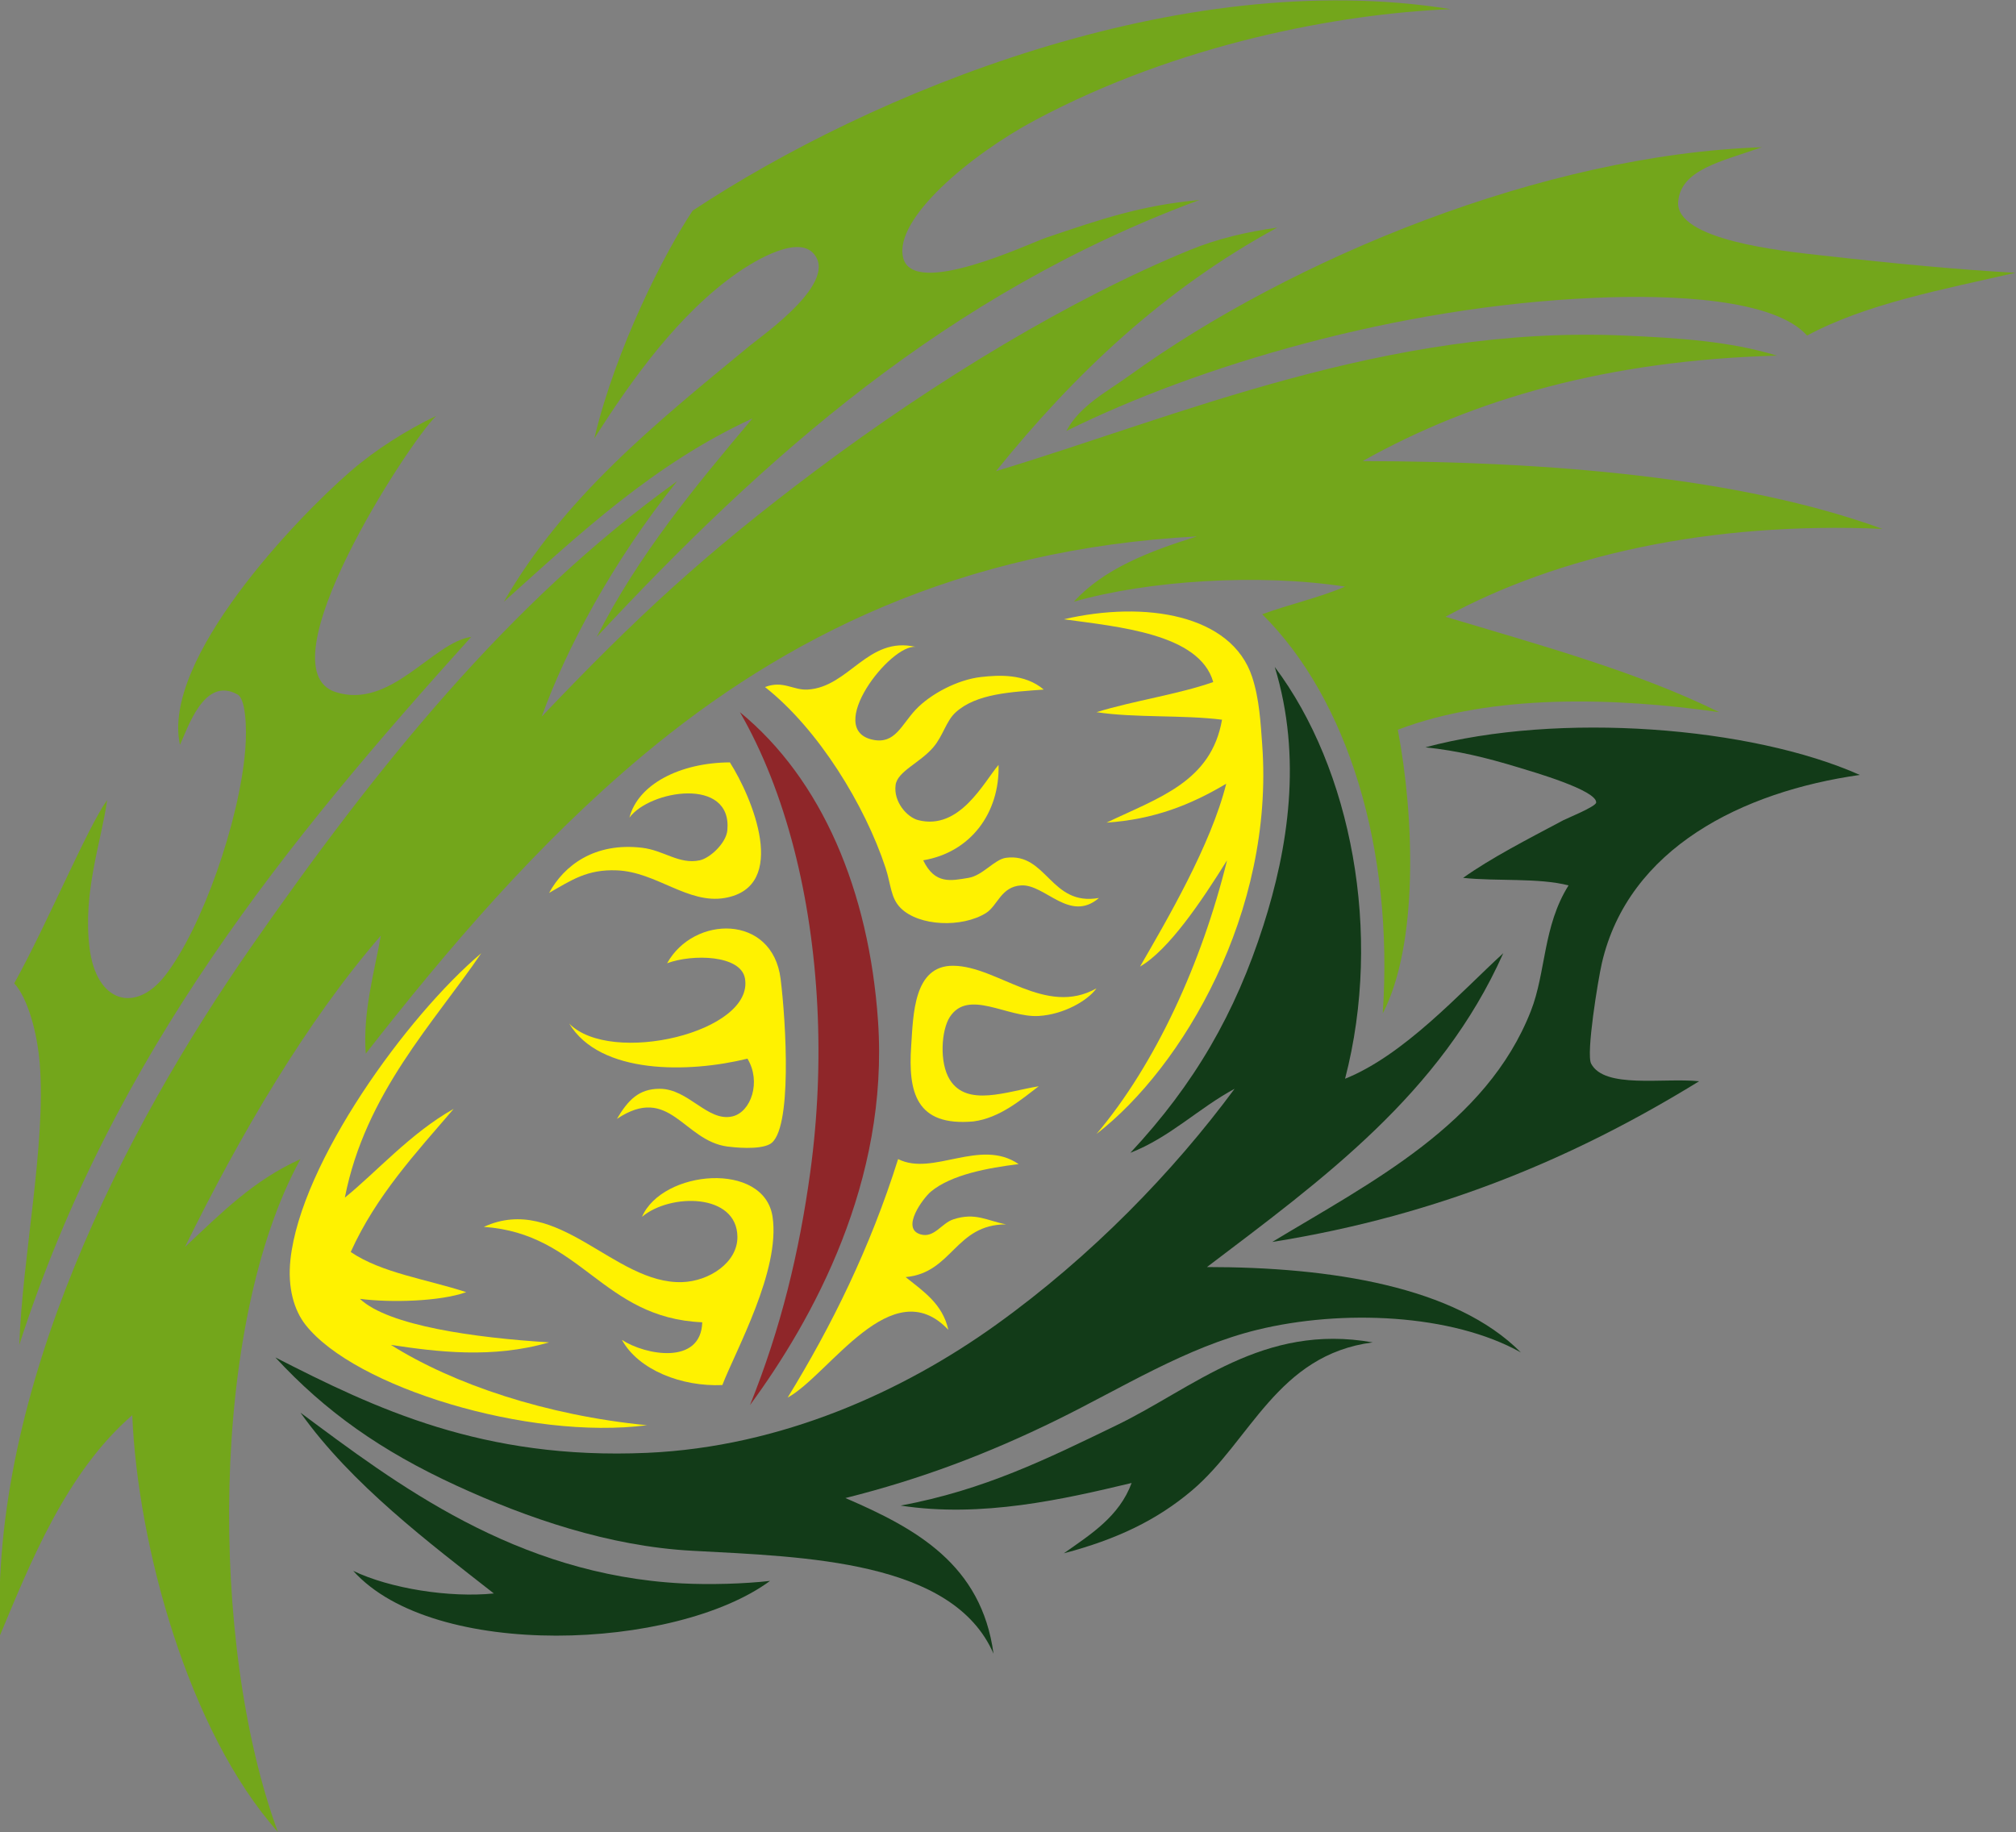
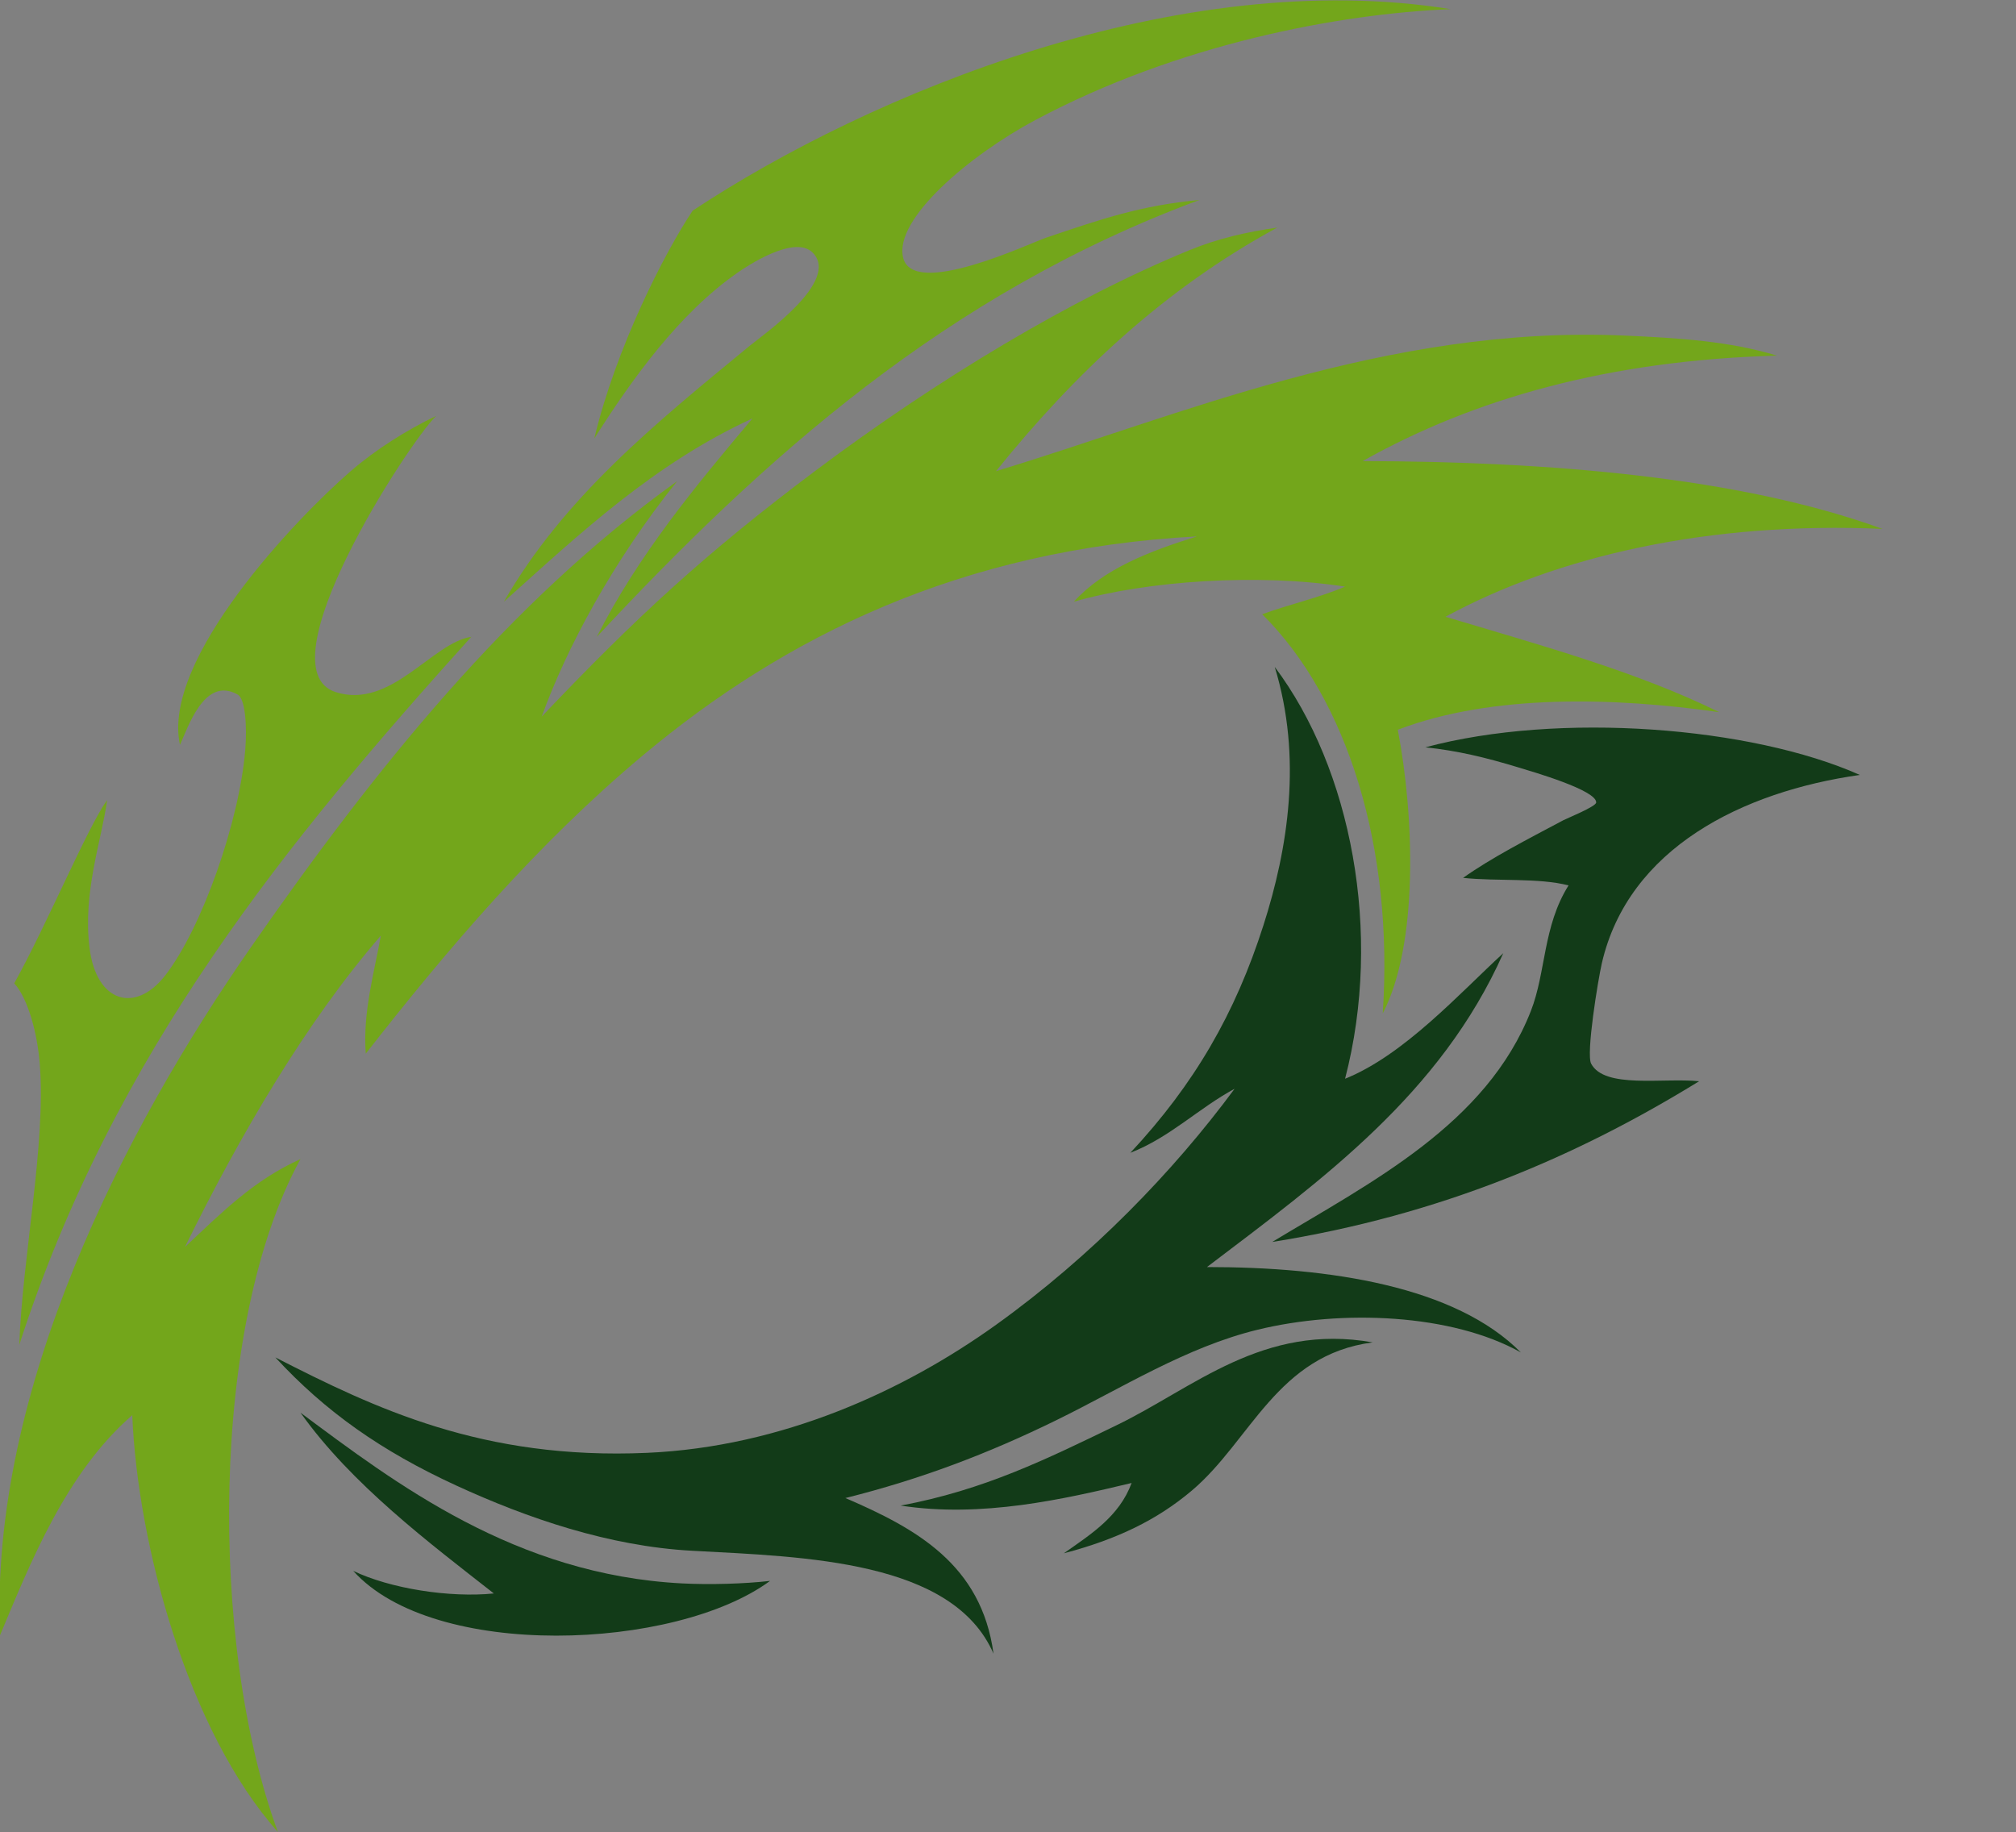
<svg xmlns="http://www.w3.org/2000/svg" viewBox="0 0 513.707 466.853" height="466.853" width="513.707" xml:space="preserve" id="svg2" version="1.1">
  <rect x="0" y="0" width="513.707" height="466.853" fill="#808080" stroke="none" />
  <defs id="defs6" />
  <g transform="matrix(1.333,0,0,-1.333,0,466.853)" id="g10">
    <g transform="scale(0.1)" id="g12">
-       <path id="path14" style="fill:#73a61b;fill-opacity:1;fill-rule:evenodd;stroke:none" d="m 3852.83,2980.8 c -140.68,-32.13 -286.09,-59.5 -398.4,-120 -63.18,70.29 -256.87,78.65 -408,72 -377,-16.57 -756.9,-130.08 -1008.01,-254.4 25.43,48.07 76.5,74.17 120,105.6 310.43,224.29 792.17,422.62 1209.61,436.8 -78.79,-27.53 -155,-42.95 -160.02,-104 -6.02,-73.3 198.01,-94.27 270.41,-102.4 150.68,-16.92 266.27,-27.66 374.41,-33.6 v 0" />
      <path id="path16" style="fill:#73a61b;fill-opacity:1;fill-rule:evenodd;stroke:none" d="m 3598.42,2491.2 c -330.33,14.42 -620.28,-51.2 -835.2,-168 180.88,-54.33 365.69,-104.72 523.21,-182.4 -199.4,28.44 -433.97,35.29 -614.4,-33.6 31.82,-166.76 39.79,-410.25 -28.81,-542.4 21.35,314.96 -66.91,601.28 -230.39,763.2 51.49,18.9 109.18,31.62 158.4,52.8 -164.88,25.39 -376.39,11.83 -518.4,-28.8 57.09,62.9 143.75,96.24 235.2,124.8 C 1835.25,2452.54 1499.19,2284.18 1229.32,2058.52 1025.98,1888.51 853.746,1685.96 699.223,1488 c -6.059,79.12 16.484,156.12 28.8,225.6 -141.136,-162.86 -269.132,-380.46 -374.394,-595.2 70.605,66.19 131.422,127.78 220.797,168.01 C 401.988,973.66 399.066,358.945 531.227,0 360.215,192.098 263.207,547.195 252.82,796.805 126.031,687.07 57.594,513.426 0,376.008 -19.766,846.941 239.617,1346.09 478.422,1689.61 c 236.719,340.5 492.777,661.01 816.008,892.79 -123.92,-154.33 -212.43,-321.2 -258.82,-449.97 179.73,189.16 313.02,312.35 523.93,470.48 231.86,173.85 488.88,328.76 714.09,421.09 54.34,22.28 108.89,34.79 167.99,43.2 -216.74,-117.66 -388.4,-280.4 -537.59,-465.6 344.19,103.79 747.45,279.1 1199.99,259.2 104.71,-4.6 202.99,-10.83 292.8,-38.4 -322.29,-8.9 -579.85,-82.54 -792,-201.6 355.2,-0.69 721.16,-30.33 993.6,-129.6 v 0" />
      <path id="path18" style="fill:#123b18;fill-opacity:1;fill-rule:evenodd;stroke:none" d="m 3555.21,2020.8 c -224.02,-31.81 -442.36,-139.66 -493.16,-360.04 -7.21,-31.29 -30.43,-173.13 -20.43,-191.96 25.76,-48.46 136.9,-26.62 206.41,-33.59 -231.76,-142.66 -492.99,-255.82 -816,-307.21 188.97,114.25 409.49,224.79 494.4,441.6 29.02,74.1 22.89,161.82 71.99,240.01 -57.17,14.82 -136.43,7.56 -201.6,14.39 53.73,38.16 121.54,72.92 192.01,110.4 5.66,3.02 61.91,25.84 62.4,33.6 1.47,23.54 -121.84,59.01 -148.81,67.21 -63.36,19.23 -115.86,31.84 -177.6,38.39 255.49,68.53 623.46,39.46 830.39,-52.8 v 0" />
      <path id="path20" style="fill:#73a61b;fill-opacity:1;fill-rule:evenodd;stroke:none" d="m 2772.83,3484.8 c -213.14,-8.85 -520.13,-66.17 -793.61,-211.98 -124.31,-66.27 -270.94,-189.12 -252.79,-263.21 19.21,-78.44 241.3,27.47 273.59,38.39 102.52,34.66 180.51,61.66 292.81,72 -483.37,-179.03 -832.29,-492.51 -1152.01,-835.2 80.33,158.08 188.66,288.15 297.6,417.6 -188.47,-86.72 -330.18,-220.21 -475.197,-350.4 115.197,199.57 287.457,339.19 470.407,489.6 24.96,20.53 173.22,123.65 120,177.6 -34.9,35.38 -126.83,-26.44 -144,-38.4 -111.11,-77.34 -201.67,-203.24 -273.6,-316.8 41.32,173.11 134.03,354.64 187.97,435.48 339.57,224.77 929.95,468.71 1448.83,385.32 v 0" />
      <path id="path22" style="fill:#123b18;fill-opacity:1;fill-rule:evenodd;stroke:none" d="m 2624.02,936.008 c -182.91,-23.949 -233.2,-188.149 -345.6,-283.207 -66.68,-56.395 -143.52,-93.426 -244.79,-120 51.6,36.379 105.82,70.176 129.59,134.406 -129.53,-30.988 -286.92,-67.078 -441.59,-43.203 160.3,29.812 279.72,89.266 412.8,153.601 147.6,71.352 279.73,195.598 489.59,158.403 v 0" />
-       <path id="path24" style="fill:#8f2629;fill-opacity:1;fill-rule:evenodd;stroke:none" d="m 1433.63,816.008 c 58.72,145.64 94.11,291.262 115.26,445.452 28.72,209.42 17.83,428.29 -31.12,618.23 -24.78,96.1 -59.29,184.79 -103.34,261.11 156.18,-128.09 246.77,-340.59 263.99,-590.4 21.13,-306.42 -124.24,-570.373 -244.79,-734.392 v 0" />
      <path id="path26" style="fill:#123b18;fill-opacity:1;fill-rule:evenodd;stroke:none" d="M 1472.03,480 C 1290.85,346.648 828.863,327.883 675.227,499.199 745.664,465.234 860.074,447.41 944.027,456.008 821.148,552.336 672.145,664.121 574.426,801.602 756.266,666.355 985.211,491.563 1304.03,475.207 c 52.17,-2.68 118.52,-0.91 168,4.793 v 0" />
      <path id="path28" style="fill:#73a61b;fill-opacity:1;fill-rule:evenodd;stroke:none" d="M 900.824,2284.8 C 550.367,1896.06 217.141,1490.09 36.832,931.199 c 5.984,168.271 51.277,382.901 39.18,537.091 -4.734,60.34 -23.137,126.03 -48.789,154.11 64.965,117.41 139.277,296.96 177.605,350.4 -10.984,-79.19 -47.035,-176.32 -33.601,-283.19 13.109,-104.35 87.519,-124.93 144,-52.81 70.695,90.28 142.586,295.91 153.601,432 3.527,43.63 0.41,97.19 -14.402,105.6 -64.133,36.43 -95.461,-64.54 -110.403,-96 -35.796,163.03 222.43,433.36 326.403,523.2 48.898,42.26 107.679,78.8 163.199,105.6 -53.699,-52.81 -333.113,-482.84 -191.992,-528 105.695,-33.82 184.758,94.75 259.191,105.6 v 0" />
      <path id="path30" style="fill:#123b18;fill-opacity:1;fill-rule:evenodd;stroke:none" d="m 2360.02,1420.8 c -68.61,-36.98 -123.26,-92.71 -199.2,-122.39 122.77,131.63 200.47,266.48 254.41,435.11 46.82,146.36 74.65,320.03 21.59,493.68 145.88,-193.96 207.05,-508.17 134.41,-787.2 113.05,45.36 219.73,164.27 302.4,240.01 -119.78,-269.03 -345.33,-432.29 -566.4,-600.01 235.43,0.07 474.94,-36.91 600,-163.195 -131.72,73.898 -342,82.824 -504.01,43.195 -136.11,-33.289 -258.84,-111.465 -384,-172.793 -130.09,-63.762 -258.54,-112.656 -403.2,-148.809 135.42,-58.183 260.11,-127.089 283.2,-297.597 -77.54,178.465 -359.56,185.195 -575.99,196.804 -159.17,8.536 -315.35,62.278 -451.203,124.797 -142.996,65.813 -249.918,141.082 -345.601,244.805 190.652,-97.434 396.332,-196.211 710.394,-182.402 257.1,11.297 490.27,117.832 667.21,244.793 182.38,130.882 339.02,292.842 455.99,451.202 v 0" />
-       <path id="path32" style="fill:#fff200;fill-opacity:1;fill-rule:evenodd;stroke:none" d="m 2100.82,1785.61 c -56.02,-48.22 -102.89,26.71 -148.79,24 -38.65,-2.3 -45,-38.96 -67.21,-52.81 -45.61,-28.43 -127.99,-25.61 -163.19,9.6 -19.32,19.31 -18.29,44.85 -28.81,76.8 -39.25,119.25 -128.03,264.88 -230.4,345.6 34.54,13.36 53.79,-6.49 81.6,-4.8 79.33,4.81 114.63,102.71 206.41,81.61 -48.65,5.55 -175.55,-158.27 -81.61,-177.61 42.19,-8.68 54.01,28.29 81.61,57.61 27.84,29.57 79.57,57.27 124.8,62.39 32.75,3.71 83.72,7.05 119.98,-24 -62.11,-4.71 -128.28,-7.48 -167.99,-43.2 -18.84,-16.95 -24.04,-44.77 -43.2,-67.2 -25.51,-29.88 -68.45,-45.88 -71.99,-72 -4.37,-32.16 21.93,-61.76 43.2,-67.2 79.28,-20.24 125.32,72.5 153.6,105.6 2.44,-92.05 -53.57,-167.22 -144.01,-182.4 22.31,-46.63 53.2,-39.03 86.41,-33.6 27.57,4.51 49.7,35.47 72,38.4 78.27,10.28 84.88,-93.33 177.59,-76.79 z M 1947.23,1276.8 c -57.68,-7.13 -128.91,-19.96 -168.01,-52.8 -13.86,-11.65 -58.47,-70.49 -19.2,-81.6 25.95,-7.33 39.68,21.37 62.4,28.8 42.26,13.83 64.47,-2.7 100.81,-9.6 -97.55,-0.05 -102.48,-92.71 -192,-100.8 33.65,-27.15 70.59,-51 81.6,-100.8 -107.89,114.28 -227.52,-86.016 -307.2,-129.602 84.61,137.793 157.98,286.822 211.19,456.012 66.56,-33.65 156.91,40.93 230.41,-9.61 z m 148.79,336 c -16.63,-23.41 -62.52,-49.94 -110.39,-52.8 -60.44,-3.61 -134.52,52.38 -169.94,-1.91 -16.2,-24.85 -20.58,-87.13 0,-120 33.02,-52.76 108.49,-22.35 169.94,-12.48 -32.99,-25.1 -74.26,-60.64 -124.81,-67.21 -110.03,-9.9 -124.96,56.21 -119.02,144.04 4.06,59.79 4.43,154.36 80.62,153.57 84.75,-0.8 176.1,-97.99 273.6,-43.21 v 0" />
-       <path id="path34" style="fill:#fff200;fill-opacity:1;fill-rule:evenodd;stroke:none" d="m 1380.82,854.402 c -77.27,-3.445 -160.12,28.508 -191.99,86.399 44.58,-29.278 151.09,-49.024 153.59,33.601 -191.76,8.235 -230.37,169.618 -417.592,182.398 142.072,65.22 249.202,-109.76 379.202,-105.6 51.81,1.66 105.98,37.56 105.6,86.41 -0.66,84 -128.54,83.82 -182.41,38.4 39.01,89.92 233.64,107.1 249.61,0 15.22,-102.22 -70.17,-254.85 -96.01,-321.608 z M 1203.22,1939.2 c 16.34,63.68 96.51,105.08 192.01,105.6 42.16,-65.95 114.43,-237.66 -9.6,-259.19 -70.4,-12.23 -130.98,49.8 -206.41,52.79 -56.58,2.25 -86.39,-18.42 -129.59,-43.19 28.42,52.32 86.53,97.05 177.59,86.39 42.13,-4.92 70.77,-32.4 110.41,-24 19.37,4.11 50.56,32.67 52.8,57.61 9.2,102.82 -148.77,76.58 -187.21,23.99 z m -24,-576 c 21.64,36.49 42.11,57.48 81.6,57.6 55.41,0.18 91.79,-63.74 139.2,-52.8 35.56,8.21 55.64,66.14 28.8,110.4 -112.05,-27.61 -281.94,-30.85 -340.8,67.21 79.45,-81.47 354.52,-16.48 336,86.39 -8.01,44.53 -99.48,47.01 -148.79,28.8 51.06,91.91 201.43,94.27 216.97,-29.78 10.12,-80.89 23.12,-291.18 -20.17,-315.81 -20.81,-11.84 -70.22,-6.33 -81.6,-4.81 -84.34,11.3 -110.24,120.23 -211.21,52.8 v 0" />
-       <path id="path36" style="fill:#fff200;fill-opacity:1;fill-rule:evenodd;stroke:none" d="m 2344.02,2003.99 c -68.3,-40.7 -138.67,-68.32 -228.81,-74.38 100.67,48.12 200.1,78.3 220.81,196.79 -75.3,9.49 -166.45,3.15 -240,14.4 72.26,22.14 156.95,34.24 223.2,57.6 -26.23,92.74 -182.54,105.59 -285.59,120 155.3,36.05 320.76,9.21 360,-110.4 13.93,-42.49 16.19,-88.43 19.2,-129.6 23.28,-319.92 -152.26,-616.8 -316.81,-744 112.18,132.63 201.34,326.64 249.59,523.18 -48.95,-78.5 -111.33,-171.27 -166.37,-203.17 50.39,87.2 135.6,232.35 164.78,349.58 z M 1236.82,777.605 c -226.62,-29.199 -559.375,72.864 -652.793,191.993 -21.875,27.902 -34.632,70.842 -28.8,124.802 20.086,185.89 222.847,465.68 364.796,585.61 -89.964,-132.44 -221.878,-267.71 -260.789,-467.21 58.575,47.04 125.477,123.31 207.989,169.6 -72.328,-84.46 -147.953,-165.64 -196.797,-273.6 59.008,-40.19 146.113,-52.29 220.801,-76.8 -50.211,-17.99 -145.411,-20.39 -203.204,-12.78 54.133,-51.497 219.95,-74.462 361.607,-83.212 -108.251,-31.621 -215.7,-17.942 -302.407,-4.809 119.812,-75.39 297.157,-134.844 489.597,-153.594 v 0" />
    </g>
  </g>
</svg>